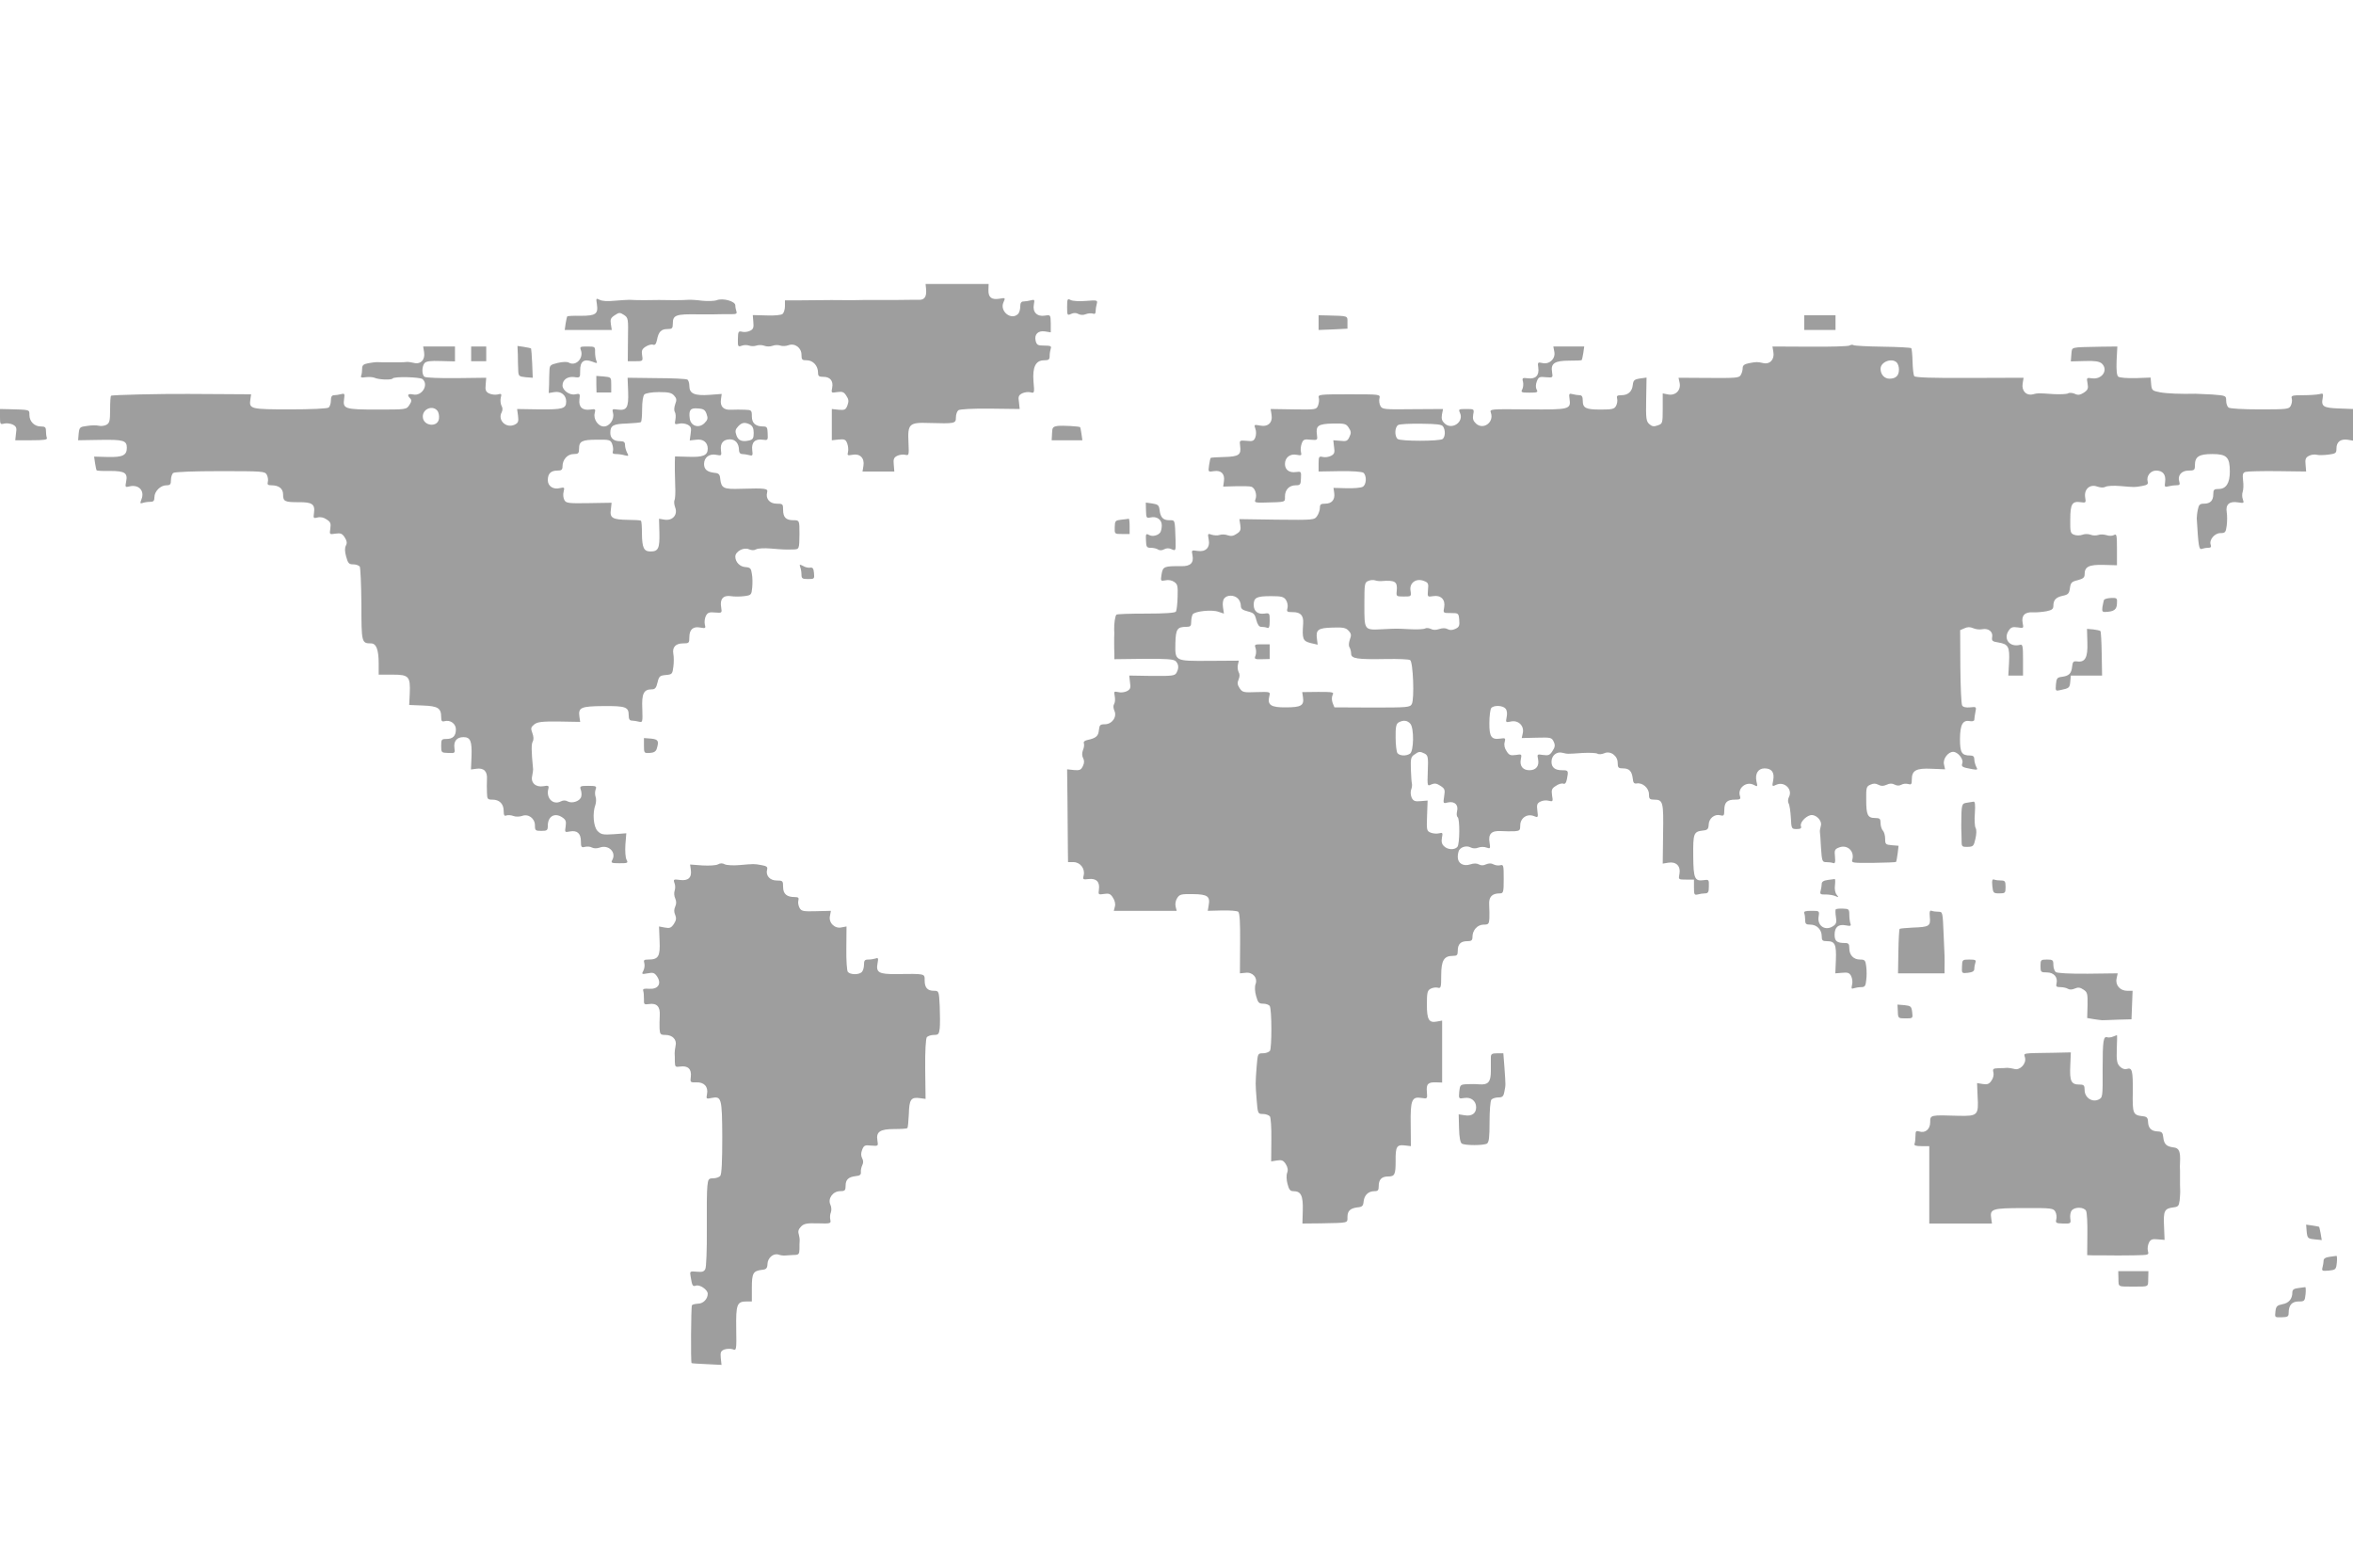
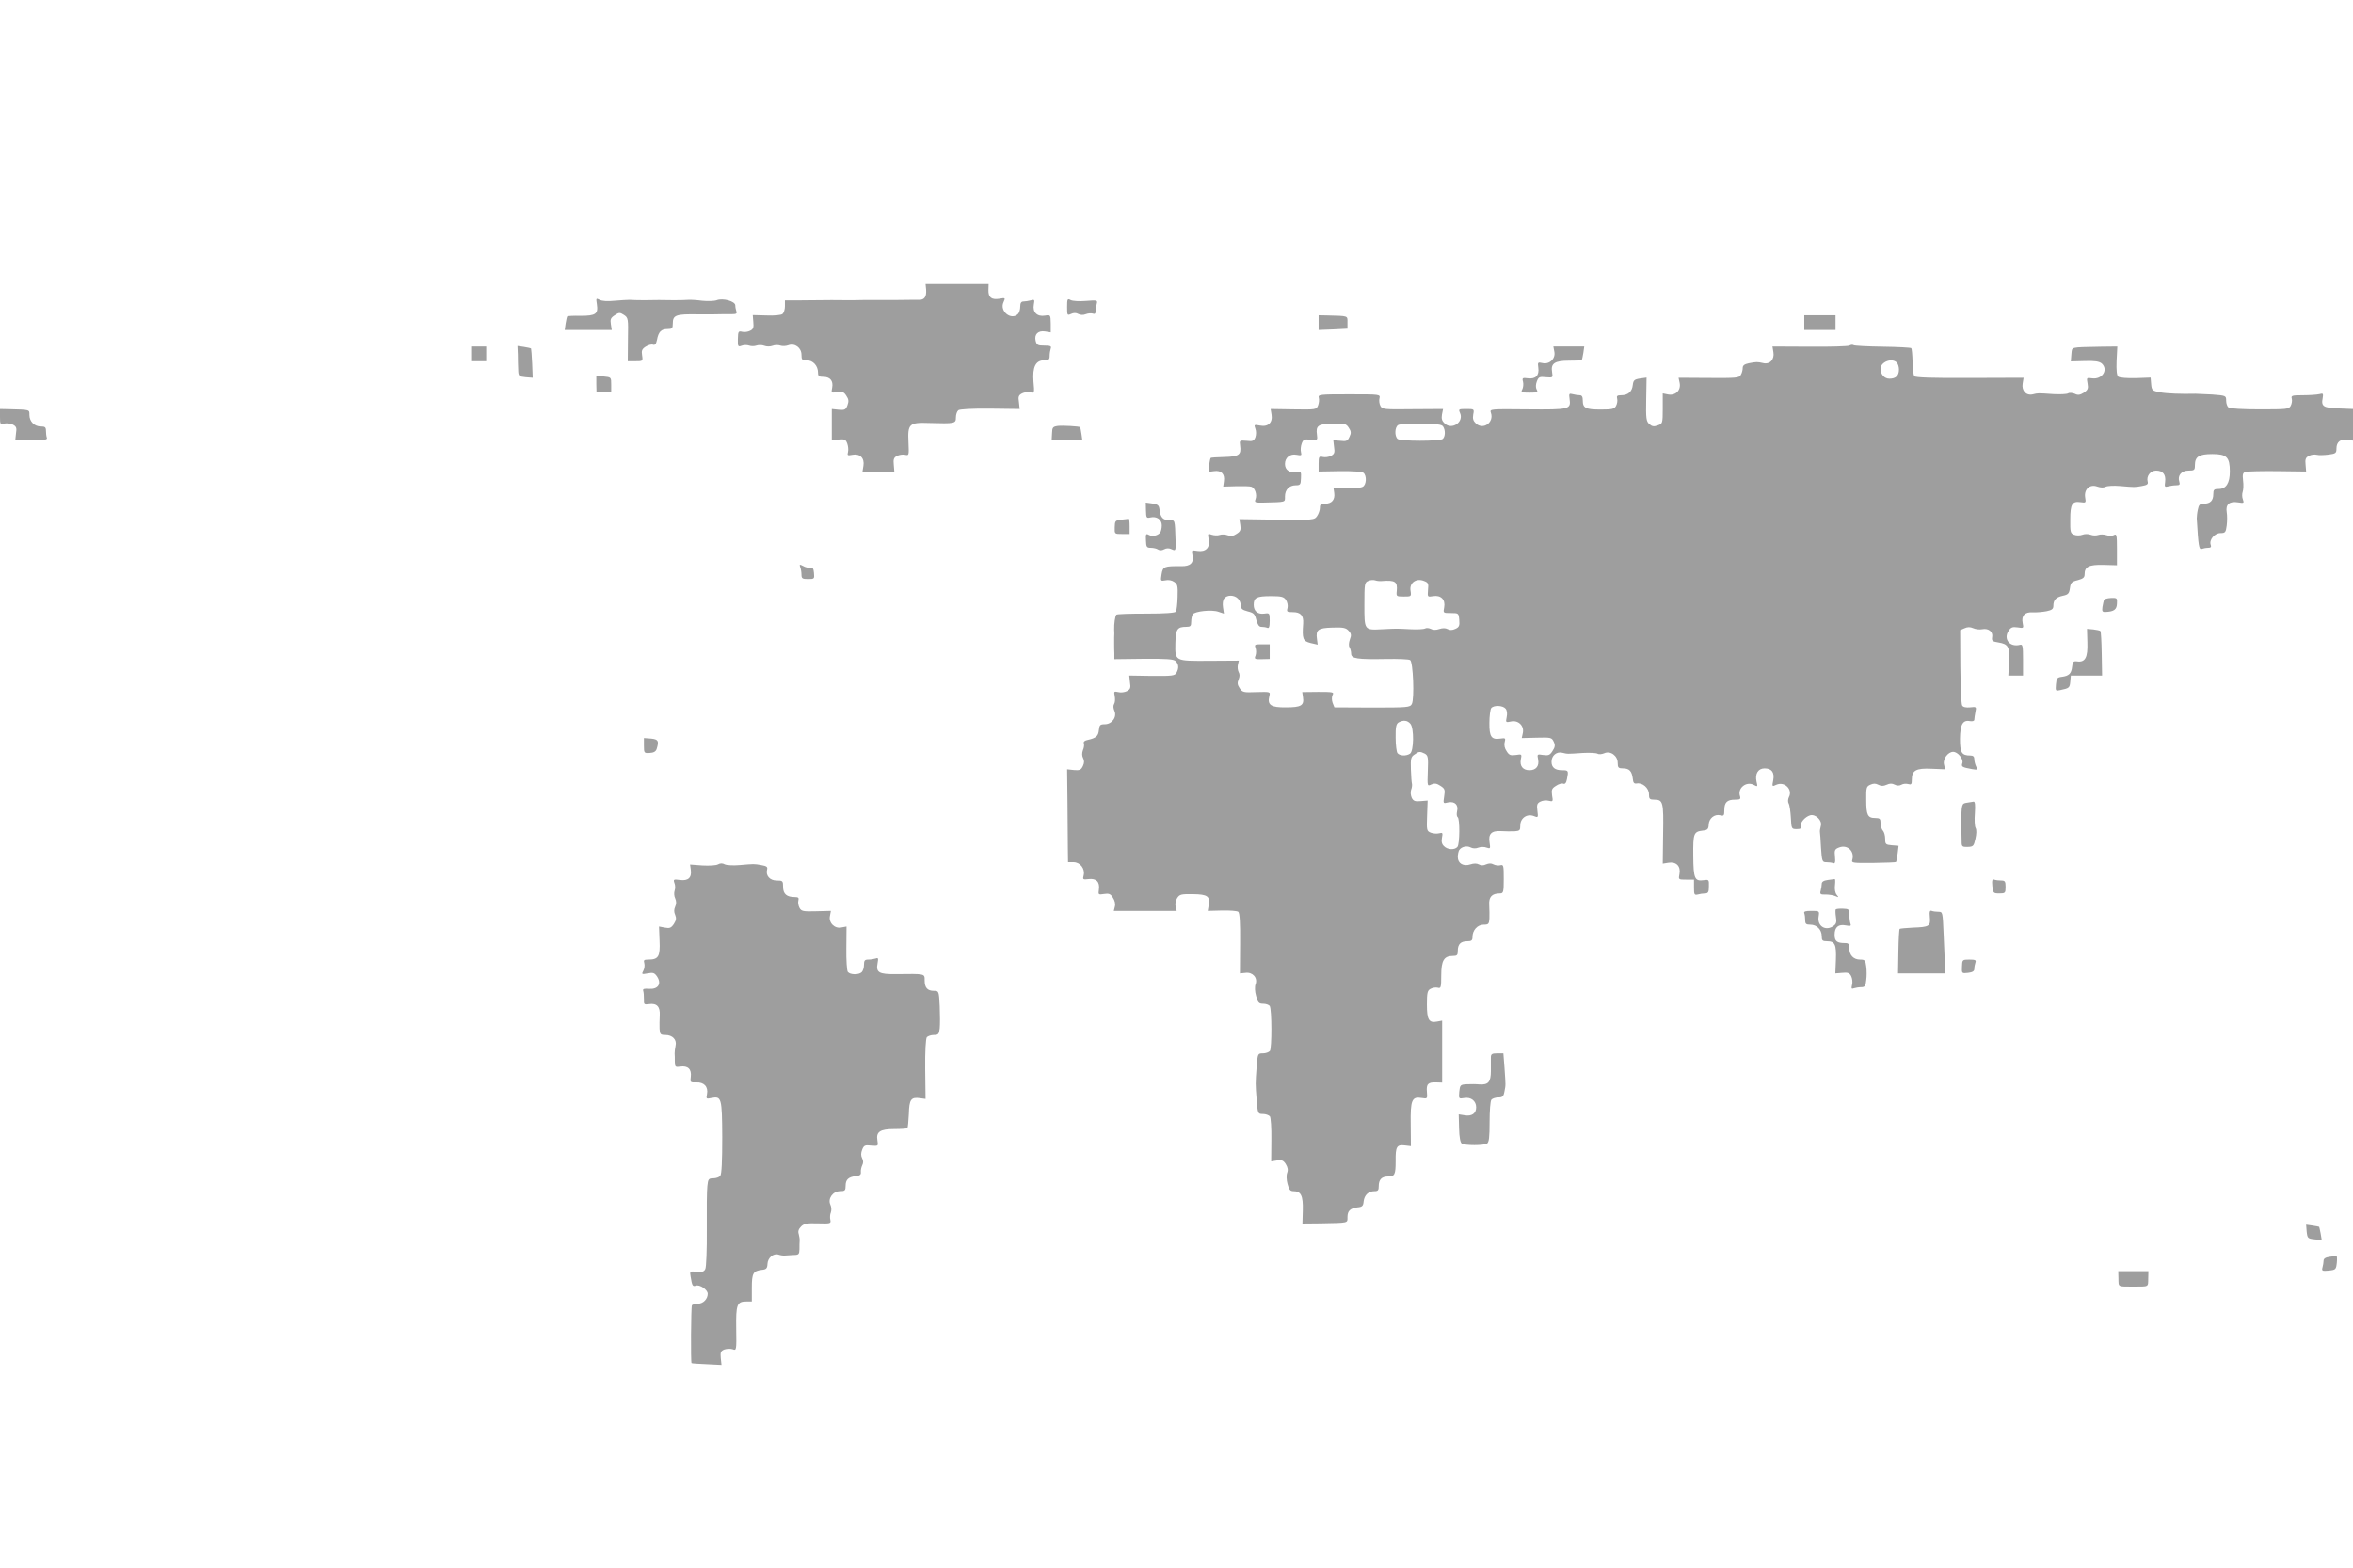
<svg xmlns="http://www.w3.org/2000/svg" version="1.0" width="1280pt" height="853pt" viewBox="0 0 1280 853" preserveAspectRatio="xMidYMid meet">
  <g transform="translate(0,853) scale(0.1,-0.1)" fill="#9e9e9e" stroke="none">
    <path d="M5038 6955 c3 -39 -9 -57 -39 -56 -13 0 -34 0 -46 0 -13 0 -52 -1 -88 -1 -36 0 -74 0 -85 0 -11 0 -48 0 -82 0 -35 -1 -72 -1 -83 -1 -24 1 -129 1 -277 -1 l-68 0 0 -32 c0 -17 -6 -36 -13 -42 -7 -6 -46 -10 -87 -8 l-75 2 3 -37 c3 -30 0 -40 -17 -48 -11 -6 -31 -9 -43 -6 -21 5 -23 3 -24 -39 -1 -41 1 -44 20 -37 12 5 30 5 41 1 11 -4 29 -4 40 0 11 4 30 4 43 -1 12 -5 32 -5 45 0 12 5 31 5 42 1 11 -4 31 -3 44 2 35 13 71 -14 71 -52 0 -27 3 -30 29 -30 34 0 61 -30 61 -67 0 -19 5 -23 29 -23 37 0 55 -22 48 -59 -6 -29 -5 -29 27 -24 28 4 37 1 50 -20 13 -19 14 -30 6 -52 -9 -24 -15 -27 -48 -24 l-37 4 0 -85 0 -85 37 4 c33 3 39 0 47 -22 5 -14 7 -34 4 -46 -5 -19 -2 -20 24 -15 41 8 67 -18 60 -60 l-5 -31 87 0 86 0 -3 37 c-3 29 0 39 18 48 12 6 32 9 44 6 21 -5 21 -3 18 68 -5 100 4 109 112 105 141 -4 146 -3 146 30 0 16 6 33 13 39 7 6 75 10 173 9 l161 -2 -4 37 c-5 30 -2 38 17 48 12 6 32 9 45 6 22 -6 23 -5 17 59 -6 79 12 115 58 115 25 0 30 4 30 24 0 13 3 31 6 40 5 13 -2 16 -35 16 -35 0 -41 3 -47 25 -9 36 13 58 51 52 l31 -5 0 48 c-1 48 -1 48 -32 43 -42 -7 -68 19 -60 60 5 27 4 29 -17 23 -12 -3 -30 -6 -39 -6 -13 0 -18 -8 -18 -28 0 -15 -5 -33 -12 -40 -37 -37 -102 15 -79 64 11 24 10 25 -22 19 -43 -7 -61 7 -60 47 l1 33 -172 0 -171 0 3 -30z" />
    <path d="M3247 6875 c8 -53 -6 -63 -88 -63 -38 1 -71 -1 -73 -3 -2 -2 -6 -20 -9 -39 l-5 -35 128 0 128 0 -5 32 c-4 25 -1 34 21 48 24 16 28 16 50 2 24 -16 24 -20 22 -134 l-1 -118 41 0 c41 0 42 0 37 32 -4 25 -1 34 19 47 14 9 32 14 40 11 11 -4 17 3 22 26 8 44 23 59 57 59 25 0 29 4 29 29 0 47 15 53 138 51 31 0 59 0 82 0 30 1 72 1 103 1 22 0 27 3 23 15 -3 9 -6 23 -6 33 0 22 -67 41 -101 28 -13 -5 -49 -6 -79 -3 -30 4 -64 6 -75 5 -11 -1 -46 -2 -77 -2 -32 0 -69 1 -83 1 -14 0 -51 -1 -82 -1 -32 0 -67 1 -78 2 -11 0 -47 -2 -81 -5 -38 -4 -69 -2 -82 5 -20 10 -20 9 -15 -24z" />
    <path d="M5805 6860 c0 -45 1 -47 21 -38 14 7 28 7 40 0 11 -6 27 -7 41 -1 13 5 30 6 38 3 10 -4 15 0 15 12 0 11 3 29 6 40 6 21 3 22 -58 17 -36 -3 -73 -1 -84 5 -17 9 -19 6 -19 -38z" />
    <path d="M7173 6775 l0 -40 79 3 78 4 0 34 c0 37 7 35 -111 38 l-46 1 0 -40z" />
    <path d="M9815 6775 l0 -40 85 0 85 0 0 40 0 40 -85 0 -85 0 0 -40z" />
    <path d="M10060 6650 c-8 -4 -106 -7 -216 -6 l-202 1 5 -31 c7 -40 -20 -68 -56 -59 -31 7 -37 7 -78 -1 -24 -5 -33 -12 -33 -26 0 -11 -4 -27 -10 -37 -8 -17 -25 -18 -174 -17 l-165 1 6 -28 c8 -40 -22 -70 -62 -63 l-30 6 0 -82 c0 -81 -1 -83 -27 -92 -21 -8 -32 -6 -46 7 -17 15 -19 31 -17 135 l2 118 -36 -5 c-31 -5 -36 -10 -39 -36 -4 -36 -26 -55 -63 -55 -22 0 -26 -4 -22 -19 3 -10 0 -28 -6 -39 -9 -17 -21 -20 -83 -20 -82 0 -98 8 -98 49 0 21 -5 29 -17 29 -10 0 -27 3 -39 6 -18 5 -20 2 -16 -25 8 -58 2 -60 -227 -58 -205 2 -208 2 -201 -18 19 -52 -41 -96 -81 -59 -15 14 -19 26 -15 49 6 30 5 30 -38 30 -41 0 -43 -1 -34 -21 23 -49 -43 -95 -83 -58 -15 14 -19 26 -15 49 l6 30 -165 -1 c-156 -2 -166 -1 -176 18 -6 11 -8 30 -5 41 5 22 4 22 -165 22 -161 0 -170 -1 -165 -19 3 -10 1 -29 -4 -42 -9 -22 -11 -23 -134 -21 l-124 2 5 -31 c7 -43 -19 -68 -63 -59 -32 6 -33 5 -25 -17 5 -13 5 -33 0 -47 -8 -20 -15 -23 -48 -19 -38 3 -39 3 -35 -27 7 -49 -6 -59 -86 -61 -39 -1 -72 -3 -74 -5 -2 -2 -6 -21 -9 -41 -5 -36 -5 -36 27 -31 39 6 60 -15 54 -55 l-4 -29 70 2 c39 1 77 0 84 -3 19 -7 31 -43 22 -67 -7 -18 -4 -20 44 -19 124 3 116 1 116 33 0 37 23 61 59 61 24 0 27 4 28 38 2 37 1 38 -28 34 -35 -5 -59 12 -59 44 0 35 28 57 63 50 26 -5 29 -4 24 15 -3 12 -1 32 4 46 8 22 14 25 48 21 38 -3 39 -3 35 27 -7 49 6 59 86 61 65 1 73 -1 87 -23 13 -19 14 -29 4 -49 -10 -23 -17 -26 -50 -22 l-38 3 4 -36 c5 -31 2 -39 -17 -49 -12 -6 -32 -9 -44 -6 -21 5 -23 2 -23 -37 l0 -42 116 2 c68 1 121 -3 128 -9 19 -16 16 -66 -4 -76 -10 -6 -50 -9 -88 -8 l-71 2 4 -28 c5 -36 -13 -58 -49 -58 -24 0 -29 -4 -29 -23 0 -12 -7 -32 -15 -44 -15 -22 -20 -22 -219 -20 l-204 3 5 -32 c4 -26 1 -35 -20 -48 -17 -12 -31 -14 -48 -8 -13 5 -33 6 -44 2 -11 -4 -30 -3 -43 1 -22 8 -23 7 -17 -25 9 -45 -16 -70 -61 -63 -32 5 -33 5 -27 -24 8 -41 -11 -60 -61 -59 -93 1 -100 -2 -107 -43 -6 -38 -6 -39 21 -34 16 4 36 0 48 -9 18 -12 20 -23 18 -82 -1 -37 -5 -72 -9 -79 -5 -7 -58 -11 -162 -11 -86 0 -159 -2 -162 -6 -7 -7 -13 -50 -12 -81 1 -11 1 -30 0 -42 0 -13 0 -31 0 -40 0 -10 0 -32 1 -48 l0 -31 160 2 c126 1 163 -2 174 -13 16 -17 18 -37 4 -63 -9 -16 -23 -18 -134 -17 l-123 2 4 -37 c5 -30 2 -38 -17 -48 -12 -6 -33 -9 -47 -5 -23 5 -24 4 -19 -22 3 -15 2 -34 -3 -42 -6 -9 -5 -23 1 -37 16 -34 -13 -74 -52 -74 -25 0 -29 -4 -32 -31 -3 -33 -15 -44 -60 -54 -17 -3 -25 -10 -22 -18 3 -8 1 -25 -5 -38 -6 -16 -5 -32 1 -43 7 -13 7 -26 -1 -43 -10 -21 -17 -25 -49 -22 l-37 4 2 -175 c1 -96 2 -210 2 -252 l1 -78 30 0 c36 0 64 -36 55 -72 -6 -22 -4 -24 27 -20 42 5 62 -16 56 -57 -4 -28 -3 -29 28 -24 26 4 35 1 48 -20 10 -15 15 -34 11 -48 l-6 -24 171 0 171 0 -6 24 c-3 13 0 33 9 46 13 20 22 22 86 21 79 -1 94 -12 85 -61 l-5 -30 77 2 c42 1 82 -2 89 -7 8 -7 11 -60 10 -173 l-1 -162 31 3 c39 5 67 -28 54 -62 -5 -13 -4 -40 3 -64 10 -36 15 -42 38 -42 16 0 31 -6 36 -12 12 -19 12 -231 1 -245 -6 -7 -23 -13 -38 -13 -28 0 -28 -1 -34 -72 -7 -96 -7 -91 0 -181 6 -76 7 -77 34 -77 15 0 32 -6 38 -13 5 -6 9 -63 8 -128 l-1 -117 31 5 c26 4 35 1 48 -19 11 -18 14 -32 8 -48 -5 -13 -4 -39 2 -61 8 -31 15 -39 32 -39 41 0 53 -24 51 -103 l-2 -73 100 1 c153 3 145 1 145 34 0 34 15 48 55 53 25 2 31 8 33 33 4 34 26 55 59 55 19 0 23 5 23 28 0 35 16 52 51 52 36 0 41 10 41 84 -1 78 6 90 49 85 l34 -4 -1 118 c-2 134 6 153 60 144 31 -5 31 -4 28 33 -4 43 6 54 52 52 l31 -1 0 169 0 168 -27 -5 c-45 -9 -56 9 -56 93 0 64 3 76 20 85 11 6 29 9 39 6 17 -5 19 1 19 67 0 81 15 106 63 106 23 0 27 4 27 28 0 36 16 52 52 52 22 0 28 4 28 23 0 37 27 67 61 67 26 0 29 4 31 33 1 17 0 51 -1 74 -3 44 15 63 58 63 19 0 21 6 21 79 0 73 -1 79 -19 74 -11 -3 -27 0 -37 5 -12 7 -25 6 -40 0 -14 -7 -28 -7 -40 0 -11 6 -27 6 -45 0 -38 -13 -69 5 -69 40 0 15 4 32 8 38 12 18 42 25 62 14 11 -6 28 -7 42 -1 13 5 33 5 45 0 20 -7 21 -5 16 27 -8 47 10 66 61 63 23 -1 56 -2 74 -1 29 2 32 5 32 32 0 39 36 65 73 51 24 -10 25 -9 20 29 -4 31 -2 40 16 49 11 6 32 9 45 5 24 -6 25 -4 19 29 -4 30 -2 38 21 52 14 10 32 15 40 12 9 -4 16 4 20 25 9 46 8 48 -27 48 -38 0 -57 15 -57 46 0 34 28 57 59 49 29 -7 24 -7 112 -1 37 2 72 0 79 -4 7 -5 24 -3 36 2 34 16 74 -13 74 -52 0 -26 4 -30 29 -30 34 0 48 -15 53 -55 2 -23 7 -29 21 -27 32 6 67 -25 67 -58 0 -26 4 -30 29 -30 48 0 51 -13 48 -187 l-2 -161 31 5 c42 7 68 -19 60 -61 -6 -31 -6 -31 37 -31 l42 0 0 -43 c0 -38 2 -42 20 -38 11 3 29 6 40 6 17 0 21 7 21 38 1 36 0 38 -27 34 -50 -7 -57 7 -58 132 -1 123 2 132 53 138 24 2 30 8 31 32 1 34 32 59 63 51 19 -5 22 -2 22 28 0 42 15 57 58 57 29 0 32 3 27 20 -14 43 35 82 76 60 20 -11 21 -10 14 19 -9 42 9 71 44 71 39 0 55 -22 47 -65 -7 -34 -6 -35 17 -24 45 20 91 -26 68 -68 -5 -11 -6 -25 -1 -34 5 -8 10 -43 12 -77 3 -61 4 -62 32 -62 20 0 27 4 23 15 -7 18 21 51 50 60 30 8 67 -29 58 -58 -3 -12 -6 -26 -5 -32 1 -5 4 -45 6 -87 5 -74 7 -78 29 -78 13 0 29 -2 37 -5 10 -4 13 4 10 35 -4 35 -1 41 23 50 45 17 85 -21 71 -68 -5 -16 3 -17 115 -16 66 1 121 3 123 5 2 2 6 23 9 46 l5 42 -37 3 c-33 3 -36 5 -36 35 0 18 -6 38 -12 44 -7 7 -13 26 -13 41 0 24 -4 28 -29 28 -41 0 -49 16 -49 98 -1 67 1 74 22 83 17 8 29 8 44 0 15 -8 27 -8 45 0 17 8 30 8 43 1 13 -7 26 -7 37 -1 10 6 26 7 37 4 17 -5 20 -2 20 24 0 50 23 63 107 59 l74 -3 -6 27 c-7 29 22 68 50 68 25 0 57 -39 50 -61 -7 -20 -2 -23 53 -33 30 -5 32 -4 22 14 -5 10 -10 28 -10 39 0 15 -6 21 -21 21 -48 0 -57 15 -57 91 1 78 15 104 55 96 14 -2 23 1 23 8 0 7 3 26 6 42 6 28 5 29 -29 25 -22 -2 -38 1 -43 10 -5 7 -9 102 -10 211 l-1 199 23 10 c17 8 31 8 47 1 13 -6 35 -9 50 -6 34 7 60 -14 54 -43 -3 -20 1 -24 34 -29 54 -9 62 -23 58 -107 l-4 -73 40 0 40 0 0 86 c0 77 -2 85 -17 81 -55 -14 -91 31 -62 76 13 20 22 23 50 19 32 -5 33 -5 27 24 -8 40 12 61 56 58 20 -1 53 2 74 6 29 6 37 12 37 29 0 32 14 47 51 55 29 6 35 12 39 41 4 31 10 36 43 44 29 8 37 14 37 32 0 41 23 53 103 51 l73 -2 0 87 c0 79 -2 86 -17 77 -10 -5 -27 -5 -41 0 -13 4 -32 5 -43 1 -11 -4 -30 -4 -42 1 -13 5 -33 5 -45 0 -13 -5 -33 -5 -45 0 -20 7 -22 15 -21 83 0 84 10 101 57 94 28 -4 29 -3 24 26 -7 45 26 74 66 59 18 -6 34 -7 45 -1 10 5 45 7 79 4 83 -7 77 -7 118 0 29 5 36 10 32 24 -8 30 15 60 46 60 37 0 54 -22 49 -61 -4 -27 -2 -30 16 -25 12 3 31 6 44 6 19 0 22 4 17 20 -11 33 12 60 50 60 32 0 35 3 35 29 0 47 22 61 95 61 78 0 95 -17 95 -95 0 -63 -20 -95 -61 -95 -25 0 -29 -4 -29 -28 0 -35 -16 -52 -51 -52 -22 0 -28 -6 -33 -32 -4 -18 -6 -40 -6 -48 9 -151 12 -171 27 -166 8 3 24 6 35 6 15 0 18 5 14 16 -10 27 21 64 53 64 26 0 29 4 34 41 3 23 3 56 0 73 -7 42 15 61 62 53 32 -5 33 -4 26 16 -5 12 -5 31 -1 42 4 11 5 39 2 61 -4 35 -1 43 14 47 11 3 89 5 174 4 l155 -2 -3 37 c-3 29 0 39 18 48 12 7 31 9 43 6 11 -3 40 -2 64 1 39 5 43 8 43 33 0 36 22 53 60 48 l30 -5 0 86 0 86 -77 3 c-84 3 -97 11 -88 56 4 25 3 28 -18 22 -12 -3 -52 -6 -89 -6 -60 0 -66 -2 -61 -19 3 -10 0 -28 -6 -39 -10 -18 -21 -19 -168 -19 -90 0 -163 4 -170 10 -7 5 -13 22 -13 37 0 28 -1 28 -77 34 -43 2 -84 4 -90 4 -78 -2 -156 1 -193 8 -42 8 -45 11 -48 44 l-3 36 -81 -3 c-46 -1 -87 2 -95 8 -8 7 -11 34 -9 87 l4 77 -87 -1 c-176 -4 -158 1 -163 -42 l-3 -38 75 2 c56 2 79 -2 93 -13 38 -35 2 -89 -53 -81 -29 4 -30 4 -24 -28 5 -27 2 -35 -20 -50 -21 -13 -32 -15 -50 -6 -12 5 -29 7 -36 2 -7 -4 -42 -6 -79 -4 -88 6 -83 6 -112 -1 -36 -9 -63 19 -56 59 l5 31 -294 -1 c-201 -1 -297 2 -301 10 -4 6 -8 41 -9 79 -1 37 -4 70 -7 73 -3 3 -73 7 -154 8 -82 1 -153 5 -159 8 -5 4 -16 3 -24 -2z m258 -92 c7 -7 12 -24 12 -38 0 -34 -17 -50 -52 -50 -27 0 -48 23 -48 54 0 37 61 61 88 34z m-2468 -348 c14 -21 12 -56 -2 -68 -17 -13 -229 -13 -245 0 -18 15 -16 65 3 76 8 5 65 8 125 7 85 -1 112 -4 119 -15z m-335 -841 c75 6 88 -3 83 -54 -3 -29 -2 -30 38 -30 41 0 42 0 37 32 -7 42 30 69 72 53 24 -9 27 -14 23 -49 -3 -39 -3 -39 28 -34 42 7 68 -19 60 -61 -6 -31 -6 -31 37 -31 41 0 42 -1 45 -37 3 -32 -1 -40 -21 -49 -17 -8 -31 -8 -43 -1 -11 6 -27 6 -45 0 -18 -6 -34 -6 -46 1 -11 5 -24 6 -31 2 -7 -4 -42 -6 -80 -4 -79 4 -70 4 -152 0 -100 -5 -98 -7 -98 134 0 114 1 121 22 129 11 5 28 6 36 3 8 -3 24 -5 35 -4z m-781 -95 c9 -8 16 -26 16 -38 0 -18 8 -24 38 -32 32 -8 38 -14 46 -46 7 -26 15 -38 27 -38 10 0 24 -2 32 -5 10 -5 14 4 14 38 0 42 -1 43 -29 39 -36 -5 -58 13 -58 48 0 39 16 47 93 47 57 0 70 -3 82 -20 8 -12 12 -31 9 -44 -6 -21 -3 -23 29 -23 42 0 59 -18 56 -62 -6 -84 -2 -95 40 -106 l39 -9 -4 31 c-7 50 6 60 84 62 59 2 73 -1 88 -17 15 -16 16 -25 7 -48 -6 -17 -7 -35 -2 -42 5 -8 9 -24 9 -35 0 -27 33 -32 192 -29 64 1 122 -1 129 -6 16 -10 24 -211 9 -239 -10 -18 -22 -19 -216 -19 l-205 1 -10 25 c-5 15 -5 31 0 42 9 16 2 17 -78 17 l-87 -1 4 -28 c7 -45 -10 -55 -93 -55 -82 -1 -102 13 -90 61 6 24 6 24 -70 22 -71 -3 -77 -1 -92 22 -12 18 -13 29 -5 47 6 15 7 28 0 40 -5 10 -7 27 -4 40 l5 22 -160 -1 c-190 -1 -187 -3 -185 98 2 74 10 87 59 87 23 0 27 4 27 28 0 15 4 33 8 40 12 17 104 27 140 14 l30 -10 -5 34 c-3 20 -1 40 7 49 16 20 54 19 74 -1z m1456 -599 c8 -9 10 -27 6 -46 -6 -29 -5 -30 23 -24 40 9 73 -23 65 -62 l-6 -28 82 2 c77 2 81 1 92 -22 9 -19 7 -30 -7 -51 -14 -22 -22 -25 -51 -21 -32 5 -33 5 -27 -24 7 -36 -11 -59 -47 -59 -36 0 -54 23 -47 59 6 29 5 29 -27 24 -29 -4 -37 -1 -50 20 -11 15 -15 34 -11 49 6 23 4 24 -24 20 -48 -7 -60 10 -59 86 0 37 5 73 10 80 14 17 63 15 78 -3z m-518 -82 c21 -24 19 -150 -2 -163 -21 -14 -56 -12 -68 3 -5 6 -10 45 -10 84 -1 58 3 75 16 83 26 14 47 12 64 -7z m79 -163 c17 -10 19 -20 16 -94 -3 -84 -3 -84 20 -73 17 7 28 6 49 -8 23 -15 26 -21 20 -57 -6 -40 -6 -40 22 -33 36 7 57 -14 48 -49 -3 -14 -2 -27 3 -31 13 -7 12 -147 -1 -162 -15 -18 -54 -16 -73 4 -12 11 -15 25 -11 46 5 26 4 29 -15 24 -12 -3 -32 -2 -45 3 -23 9 -24 13 -21 92 l3 83 -37 -3 c-30 -3 -40 0 -49 17 -6 13 -8 31 -4 44 5 12 6 27 5 32 -2 6 -5 41 -6 78 -2 59 0 70 19 82 24 18 31 18 57 5z" />
    <path d="M6830 5005 c4 -11 4 -29 0 -41 -8 -19 -5 -21 34 -20 l43 1 0 40 0 40 -43 0 c-38 0 -41 -1 -34 -20z" />
-     <path d="M2307 6614 c7 -41 -19 -68 -56 -58 -14 3 -32 6 -38 5 -7 -1 -24 -2 -38 -2 -14 0 -32 0 -40 0 -37 0 -76 0 -87 1 -7 0 -28 -3 -45 -6 -26 -5 -33 -11 -33 -29 0 -13 -2 -30 -5 -38 -5 -10 1 -13 24 -9 17 2 39 1 48 -3 24 -11 93 -13 99 -4 7 12 147 8 162 -3 36 -30 -2 -94 -50 -84 -29 6 -36 -2 -17 -21 9 -9 8 -18 -4 -36 -16 -25 -17 -25 -176 -25 -177 0 -187 4 -179 59 4 27 2 30 -16 25 -12 -3 -29 -6 -38 -6 -13 0 -18 -8 -18 -29 0 -16 -6 -33 -12 -38 -8 -6 -96 -10 -210 -10 -215 0 -224 2 -216 54 l4 28 -161 1 c-88 0 -169 1 -180 1 -155 1 -417 -5 -421 -10 -3 -3 -5 -37 -5 -76 0 -61 -3 -72 -20 -82 -12 -6 -30 -8 -42 -5 -11 3 -40 3 -63 -1 -40 -5 -42 -7 -46 -42 l-3 -36 120 2 c126 2 145 -3 145 -43 0 -41 -23 -52 -104 -50 l-74 2 5 -35 c3 -20 7 -38 9 -40 2 -2 35 -4 73 -3 81 0 97 -11 87 -59 -6 -29 -4 -31 18 -25 50 12 84 -23 66 -69 -9 -23 -8 -26 6 -21 8 3 27 6 40 6 19 0 24 5 24 25 0 32 33 65 65 65 21 0 25 5 25 29 0 16 6 33 12 38 8 6 111 10 256 10 231 0 243 -1 253 -19 6 -11 9 -29 6 -39 -4 -15 0 -19 20 -19 40 0 63 -18 63 -50 0 -38 9 -42 85 -42 73 1 90 -11 83 -59 -4 -28 -3 -30 20 -24 15 4 34 0 49 -11 21 -13 24 -22 20 -49 -5 -33 -5 -33 28 -28 28 4 36 1 50 -20 12 -19 14 -31 7 -44 -7 -13 -7 -32 1 -61 10 -36 15 -42 38 -42 16 0 31 -6 36 -12 4 -7 8 -100 9 -206 0 -207 1 -212 52 -212 29 0 42 -34 42 -111 l0 -59 75 0 c89 0 98 -9 94 -103 l-3 -62 75 -3 c81 -3 99 -14 99 -63 0 -22 4 -26 19 -22 31 8 61 -14 61 -45 0 -36 -17 -52 -52 -52 -26 0 -28 -3 -28 -37 0 -37 1 -38 38 -39 37 -2 38 -1 34 27 -5 37 13 59 49 59 38 0 47 -21 44 -106 l-3 -70 29 4 c41 6 61 -14 58 -57 -1 -20 -1 -53 0 -73 1 -35 3 -38 30 -38 38 0 61 -23 61 -62 0 -23 4 -29 15 -24 8 3 25 2 38 -3 12 -5 33 -4 46 0 35 14 71 -13 71 -51 0 -28 3 -30 35 -30 31 0 35 3 35 28 0 51 37 73 78 46 20 -13 23 -22 19 -50 -5 -32 -5 -33 24 -27 39 7 59 -11 59 -54 0 -31 3 -35 22 -30 12 3 29 2 39 -4 10 -5 27 -5 41 0 48 18 92 -25 69 -67 -9 -16 -5 -18 39 -18 45 0 48 1 38 20 -6 11 -8 47 -6 81 l5 62 -67 -5 c-59 -4 -70 -2 -89 17 -23 23 -29 98 -12 143 4 13 5 32 1 43 -4 11 -4 29 0 40 7 18 3 20 -40 20 -43 0 -47 -2 -41 -20 4 -11 6 -28 3 -38 -5 -24 -48 -40 -73 -27 -12 7 -25 7 -37 1 -43 -23 -83 17 -69 68 4 17 0 19 -27 14 -42 -7 -70 19 -61 56 3 14 5 31 5 36 -10 102 -10 137 -2 151 6 11 5 27 -2 46 -10 26 -8 32 10 47 18 14 41 17 136 16 l114 -2 -4 28 c-7 50 7 57 130 58 122 1 138 -5 138 -50 0 -21 5 -29 18 -29 9 0 26 -3 38 -6 20 -5 20 -2 18 70 -4 83 8 106 51 106 18 0 25 7 32 38 8 33 12 37 45 40 34 3 36 5 41 45 3 22 3 54 0 69 -7 37 12 58 53 58 32 0 34 2 34 34 0 42 21 60 60 52 28 -5 30 -4 24 18 -3 13 0 34 6 46 10 18 19 21 50 18 38 -3 38 -3 33 29 -8 45 12 66 53 60 17 -3 50 -3 72 0 39 5 40 7 44 47 2 22 2 56 -2 75 -4 29 -9 34 -34 36 -30 1 -56 27 -56 57 0 28 46 53 74 40 15 -6 28 -7 40 0 9 5 45 7 79 4 71 -6 80 -6 123 -5 32 1 32 2 33 84 0 74 0 75 -33 75 -41 0 -56 16 -56 57 0 31 -2 33 -35 33 -38 0 -61 27 -52 61 6 22 -6 24 -143 20 -94 -3 -106 2 -112 54 -2 25 -8 31 -33 33 -39 5 -55 19 -55 48 0 35 28 57 65 50 30 -6 31 -5 27 24 -5 38 12 60 49 60 30 0 49 -23 49 -59 0 -13 7 -21 18 -21 9 0 26 -3 38 -6 18 -5 20 -2 16 28 -5 42 16 62 57 56 28 -4 29 -3 27 34 -1 33 -4 38 -24 38 -42 0 -62 18 -62 55 0 33 -2 35 -37 36 -21 1 -54 1 -74 0 -43 -3 -63 17 -57 57 l4 29 -66 -5 c-82 -6 -110 7 -110 48 0 16 -5 32 -11 35 -5 4 -81 8 -168 8 l-157 2 3 -76 c3 -87 -7 -104 -58 -97 -28 4 -30 3 -24 -20 8 -33 -19 -72 -50 -72 -31 0 -58 39 -50 72 6 23 4 24 -24 20 -43 -6 -64 14 -59 55 4 32 3 33 -23 28 -29 -7 -69 21 -69 48 0 30 26 50 62 46 34 -5 34 -4 34 34 -1 50 20 67 65 50 28 -11 30 -10 23 5 -4 9 -7 31 -7 47 1 29 -1 30 -42 30 -39 0 -42 -1 -35 -20 16 -43 -27 -89 -65 -68 -9 6 -34 5 -60 -1 -41 -10 -45 -13 -46 -41 -1 -16 -2 -51 -2 -76 l-2 -47 31 5 c36 6 64 -17 64 -51 0 -39 -18 -44 -146 -43 l-121 2 5 -37 c4 -32 1 -39 -20 -49 -46 -20 -92 26 -69 68 6 12 6 25 -1 36 -5 10 -7 29 -4 43 6 22 4 24 -18 18 -13 -3 -34 0 -46 6 -18 9 -21 19 -18 48 l3 37 -161 -2 c-88 -1 -166 2 -174 7 -16 10 -16 55 -1 74 9 11 32 14 89 12 l77 -2 0 40 0 41 -86 0 -87 0 5 -31z m1360 -236 c14 -15 15 -24 6 -47 -6 -17 -7 -34 -2 -42 5 -8 6 -27 3 -42 -5 -26 -4 -27 19 -22 14 4 35 1 47 -5 19 -10 22 -18 17 -49 l-5 -37 36 4 c38 5 62 -15 62 -49 0 -36 -25 -47 -104 -44 l-74 2 -1 -31 c0 -17 0 -38 0 -46 0 -8 1 -45 2 -82 2 -37 0 -73 -4 -79 -3 -6 -2 -24 4 -40 15 -39 -14 -73 -58 -66 l-30 5 2 -76 c2 -85 -6 -102 -48 -102 -37 0 -46 20 -47 98 0 35 -2 66 -5 69 -3 3 -34 5 -69 5 -86 1 -102 10 -95 56 l4 37 -123 -2 c-113 -2 -125 0 -134 17 -6 11 -8 31 -4 45 6 24 4 25 -19 20 -37 -10 -67 10 -67 43 0 36 17 52 52 52 22 0 28 4 28 23 0 37 27 67 61 67 25 0 29 4 29 29 0 41 16 49 98 49 68 1 73 -1 82 -23 5 -14 7 -32 4 -40 -4 -11 1 -15 17 -15 13 0 35 -3 48 -7 21 -5 22 -4 12 15 -6 11 -11 30 -11 41 0 16 -6 21 -28 21 -33 0 -52 16 -52 45 0 40 15 49 90 51 40 2 74 5 77 8 3 3 6 35 6 71 0 40 5 71 12 79 8 7 40 13 78 13 53 0 70 -3 84 -19z m-1288 -82 c7 -8 11 -27 9 -43 -6 -51 -88 -41 -88 11 0 42 53 63 79 32z m1465 -19 c8 -23 6 -31 -12 -49 -30 -30 -75 -16 -80 26 -6 46 4 58 45 54 31 -2 39 -8 47 -31z m237 -57 c13 -8 19 -21 19 -45 0 -28 -4 -36 -24 -41 -39 -9 -60 -1 -70 28 -8 22 -6 32 9 48 20 22 37 25 66 10z" />
    <path d="M2563 6605 l0 -40 41 0 41 0 0 40 0 40 -41 0 -41 0 0 -40z" />
    <path d="M2817 6601 c0 -25 1 -62 2 -82 1 -35 3 -37 40 -41 l39 -3 -3 78 c-2 43 -5 80 -6 81 -2 2 -20 6 -39 9 l-35 5 2 -47z" />
    <path d="M8455 6618 c9 -38 -26 -72 -64 -63 -26 6 -27 4 -23 -25 6 -42 -14 -63 -56 -58 -30 4 -33 2 -27 -19 3 -13 1 -31 -4 -41 -9 -16 -5 -18 39 -18 43 0 48 2 39 17 -6 11 -5 28 1 44 9 24 15 27 49 23 39 -3 39 -3 34 28 -8 47 14 62 92 62 36 0 67 1 69 3 2 2 6 20 9 39 l5 35 -84 0 -84 0 5 -27z" />
    <path d="M3244 6440 l1 -45 40 0 40 0 0 42 c0 41 0 41 -41 45 l-40 3 0 -45z" />
    <path d="M0 6262 c0 -40 1 -42 24 -36 13 3 34 0 46 -6 19 -10 22 -18 17 -48 l-4 -37 88 0 c70 0 88 3 84 13 -3 8 -5 25 -5 38 0 20 -5 24 -28 24 -35 0 -62 27 -62 63 0 29 4 28 -112 31 l-48 1 0 -43z" />
    <path d="M5755 6213 c-28 -4 -31 -8 -32 -41 l-2 -37 84 0 83 0 -5 35 c-3 19 -6 36 -7 36 -4 5 -97 10 -121 7z" />
    <path d="M6234 5753 c1 -40 3 -43 24 -38 34 8 62 -11 62 -43 0 -15 -4 -32 -8 -38 -12 -17 -42 -25 -62 -14 -16 9 -18 5 -16 -30 1 -35 4 -40 26 -40 14 0 32 -4 39 -9 9 -6 22 -6 34 1 13 7 27 7 41 0 22 -10 22 -8 21 47 -4 117 -2 111 -34 111 -34 0 -48 15 -53 55 -3 26 -8 31 -39 36 l-36 5 1 -43z" />
    <path d="M6100 5703 c-33 -4 -35 -6 -36 -41 -1 -37 -1 -37 40 -37 l41 0 0 42 c0 24 -2 42 -5 41 -3 -1 -21 -3 -40 -5z" />
    <path d="M4353 5445 c4 -9 7 -28 7 -41 0 -21 5 -24 36 -24 34 0 35 1 32 33 -2 24 -7 31 -20 29 -10 -2 -28 2 -39 9 -19 10 -21 9 -16 -6z" />
    <path d="M11445 5265 c-2 -5 -5 -22 -8 -37 -3 -23 -1 -28 17 -27 46 2 61 13 62 46 2 30 0 31 -33 30 -20 -1 -37 -6 -38 -12z" />
    <path d="M11355 5035 c3 -82 -12 -110 -57 -103 -19 2 -23 -2 -26 -29 -4 -37 -17 -50 -56 -55 -25 -3 -29 -8 -32 -41 -3 -36 -2 -37 24 -31 48 10 51 12 54 46 l3 33 85 0 85 0 -2 118 c-1 65 -4 121 -7 124 -3 3 -21 7 -39 9 l-34 3 2 -74z" />
    <path d="M3503 4474 c0 -40 1 -42 31 -40 21 1 33 7 38 21 14 44 9 53 -30 57 l-39 3 0 -41z" />
    <path d="M10699 4163 c-28 -4 -29 -7 -30 -118 0 -14 0 -35 1 -47 0 -13 1 -35 1 -49 0 -24 4 -27 33 -26 30 1 33 4 42 44 6 26 7 49 1 59 -5 9 -7 45 -4 80 3 45 1 64 -7 63 -6 -1 -23 -4 -37 -6z" />
    <path d="M3906 3828 c-10 -6 -48 -8 -85 -6 l-67 5 4 -29 c6 -42 -14 -61 -59 -55 -35 5 -37 3 -30 -17 5 -11 5 -30 1 -41 -4 -11 -3 -30 3 -42 7 -16 7 -30 0 -45 -7 -16 -7 -30 0 -45 7 -17 6 -29 -7 -49 -15 -22 -23 -25 -49 -20 l-32 6 3 -77 c4 -86 -6 -103 -61 -103 -24 0 -27 -3 -22 -20 3 -10 1 -29 -5 -40 -11 -20 -9 -21 23 -15 30 6 38 3 52 -18 25 -39 5 -69 -43 -66 -29 2 -36 0 -33 -11 3 -8 4 -29 4 -46 -1 -28 1 -30 28 -26 42 6 61 -14 58 -62 -1 -23 -2 -56 -1 -73 2 -29 5 -33 31 -33 40 0 64 -26 56 -59 -3 -14 -5 -33 -5 -41 1 -8 1 -29 1 -46 1 -28 3 -30 30 -26 41 6 62 -14 57 -55 -4 -31 -3 -32 30 -31 42 2 66 -24 58 -64 -5 -26 -4 -27 24 -21 55 11 58 1 59 -214 0 -129 -3 -201 -11 -210 -6 -7 -23 -13 -38 -13 -25 0 -28 -4 -32 -42 -3 -24 -4 -131 -3 -238 1 -107 -3 -203 -8 -213 -7 -15 -17 -18 -47 -15 -38 3 -38 3 -33 -27 8 -49 11 -55 28 -49 21 8 65 -22 65 -44 0 -29 -25 -54 -53 -54 -15 -1 -30 -4 -33 -9 -5 -9 -7 -309 -2 -314 2 -2 39 -4 83 -6 l80 -4 -4 37 c-3 32 0 39 20 47 13 4 33 5 45 1 20 -8 21 -6 19 112 -2 132 4 148 56 148 l29 0 0 74 c0 80 7 92 54 98 24 2 30 8 31 32 1 33 32 60 60 51 11 -4 27 -6 35 -5 8 1 29 2 47 3 28 0 31 4 32 31 0 17 0 38 1 46 1 8 -2 25 -5 37 -5 14 -1 27 13 41 15 15 31 19 91 17 69 -2 72 -1 68 19 -3 12 -2 30 3 41 4 11 3 30 -3 42 -15 33 14 73 53 73 26 0 30 4 30 29 0 34 15 48 55 53 23 2 30 8 28 23 -1 10 3 27 8 37 6 12 6 25 -1 37 -7 14 -7 28 0 46 9 24 15 27 49 23 39 -3 39 -3 34 28 -8 47 14 62 92 62 36 0 68 2 71 5 3 3 6 37 8 77 2 80 12 93 61 86 l30 -4 -2 162 c-1 98 3 166 9 174 6 6 23 12 38 12 25 0 28 4 32 36 2 20 2 74 0 120 -4 83 -5 84 -31 84 -36 0 -51 17 -51 57 0 37 5 36 -156 34 -94 -1 -110 9 -100 60 5 26 3 30 -10 25 -9 -3 -27 -6 -40 -6 -20 0 -24 -5 -24 -28 0 -15 -5 -33 -12 -40 -16 -16 -63 -15 -76 1 -5 7 -9 63 -8 130 l1 117 -27 -5 c-37 -9 -72 26 -63 63 l5 27 -80 -2 c-71 -2 -81 0 -91 19 -6 11 -9 29 -6 39 4 15 0 19 -20 19 -43 0 -63 17 -63 55 0 33 -2 35 -35 35 -37 0 -61 27 -52 60 4 14 -3 19 -32 24 -41 7 -35 7 -118 0 -33 -3 -70 -1 -80 4 -12 7 -25 7 -37 0z" />
    <path d="M9943 3743 c-23 -3 -33 -10 -33 -21 0 -9 -3 -26 -6 -38 -5 -18 -1 -21 28 -20 18 0 42 -4 53 -9 18 -8 18 -7 6 8 -8 10 -12 31 -9 52 2 19 2 34 -2 33 -3 0 -20 -3 -37 -5z" />
    <path d="M10838 3710 c4 -38 6 -40 38 -40 32 0 34 2 34 35 0 30 -3 35 -24 35 -13 0 -30 2 -38 5 -10 4 -13 -4 -10 -35z" />
    <path d="M9986 3583 c-2 -3 -2 -21 1 -40 5 -28 2 -39 -12 -49 -43 -32 -91 -2 -82 50 5 31 4 31 -39 31 -33 0 -43 -3 -39 -13 3 -8 5 -25 5 -38 0 -20 5 -24 28 -24 35 0 62 -27 62 -63 0 -23 4 -27 29 -27 43 0 51 -18 48 -101 l-3 -74 37 3 c30 3 40 0 49 -18 6 -12 9 -33 5 -47 -5 -21 -3 -24 10 -19 9 3 27 6 40 6 19 0 24 6 27 38 3 20 3 54 0 75 -4 33 -8 37 -33 37 -36 0 -59 24 -59 61 0 24 -4 29 -24 29 -43 0 -56 10 -56 45 0 42 21 59 61 51 26 -5 30 -3 25 10 -3 9 -6 30 -6 48 0 30 -3 32 -34 33 -19 1 -37 -1 -40 -4z" />
    <path d="M10498 3541 c5 -49 -4 -54 -91 -57 -38 -2 -71 -5 -73 -7 -3 -2 -6 -58 -7 -123 l-2 -119 127 0 126 0 0 30 c1 52 1 58 -5 183 -5 120 -5 122 -28 122 -13 0 -29 2 -37 5 -10 4 -13 -4 -10 -34z" />
    <path d="M10673 3272 c-2 -37 -1 -38 33 -34 25 3 34 9 34 22 0 10 3 25 6 34 5 13 -1 16 -33 16 -38 0 -39 -1 -40 -38z" />
-     <path d="M11100 3275 c0 -33 2 -35 35 -35 38 0 61 -27 52 -61 -4 -15 0 -19 21 -19 15 0 33 -4 41 -9 9 -6 23 -5 37 1 18 8 29 7 47 -5 22 -14 24 -22 23 -85 l-2 -70 35 -6 c20 -3 41 -6 46 -6 6 0 44 1 85 3 l75 2 3 78 3 77 -29 0 c-39 0 -66 31 -58 67 l6 28 -162 -2 c-99 -1 -168 3 -175 9 -7 6 -13 23 -13 39 0 26 -3 29 -35 29 -33 0 -35 -2 -35 -35z" />
-     <path d="M10324 3028 c1 -37 2 -38 41 -38 41 0 41 0 37 34 -4 31 -7 34 -42 38 l-38 3 2 -37z" />
-     <path d="M11495 2891 c-11 -5 -25 -6 -31 -4 -22 8 -26 -18 -26 -173 1 -154 0 -155 -23 -166 -35 -16 -75 12 -75 52 0 26 -4 30 -29 30 -44 0 -53 19 -49 102 l3 73 -90 -2 c-182 -3 -166 0 -159 -27 8 -33 -29 -71 -59 -61 -12 3 -29 6 -37 6 -8 -1 -30 -2 -48 -2 -30 -1 -33 -4 -28 -23 3 -13 -1 -32 -11 -45 -12 -18 -22 -22 -47 -18 l-31 5 3 -74 c6 -101 0 -106 -102 -104 -157 5 -156 5 -156 -35 0 -38 -27 -61 -60 -50 -17 5 -20 2 -20 -24 0 -16 -2 -35 -5 -43 -4 -9 6 -13 37 -13 l43 0 0 -210 0 -211 170 0 171 0 -4 28 c-8 52 4 56 179 56 149 1 160 -1 170 -20 6 -11 8 -30 5 -41 -5 -20 -1 -22 37 -23 42 -1 43 0 39 28 -2 15 1 35 8 43 17 21 67 19 78 -2 5 -10 8 -68 7 -130 l-1 -111 30 -1 c17 0 39 0 49 0 24 -1 153 -1 175 0 84 2 82 1 76 25 -3 12 0 32 6 44 9 18 19 21 48 18 l37 -3 -3 75 c-4 83 2 96 52 102 25 3 29 8 33 38 2 19 3 41 3 48 0 6 -1 23 -1 37 0 14 0 32 0 40 0 8 0 25 0 38 -1 12 -1 31 0 42 3 61 -5 80 -35 83 -39 5 -52 18 -56 54 -3 26 -7 32 -30 33 -35 1 -52 18 -53 53 -1 22 -7 28 -31 30 -51 6 -54 15 -52 132 1 115 -3 134 -32 125 -12 -4 -26 1 -38 13 -16 16 -19 32 -17 96 2 42 2 76 1 75 0 0 -10 -4 -21 -8z" />
    <path d="M8110 2778 c0 -13 0 -46 0 -74 0 -60 -14 -76 -62 -73 -18 2 -49 2 -69 1 -35 -2 -37 -4 -41 -41 -3 -39 -3 -39 28 -34 36 6 64 -16 64 -51 0 -33 -24 -50 -63 -43 l-32 5 2 -76 c1 -49 7 -78 15 -83 17 -11 119 -11 137 0 11 7 14 35 14 118 0 59 4 114 10 121 5 6 22 12 37 12 23 0 29 5 34 33 7 37 7 28 0 130 l-6 77 -34 0 c-28 0 -34 -4 -34 -22z" />
    <path d="M12548 1830 c4 -36 6 -38 43 -42 l39 -4 -6 36 c-4 19 -7 35 -8 36 0 1 -17 4 -36 7 l-35 5 3 -38z" />
    <path d="M12673 1693 c-23 -3 -33 -10 -33 -21 0 -9 -3 -26 -6 -37 -5 -19 -1 -20 34 -17 38 4 40 6 44 43 2 21 1 38 -2 37 -3 0 -20 -3 -37 -5z" />
    <path d="M11524 1573 c1 -45 -5 -42 81 -42 86 0 80 -3 81 42 l1 42 -82 0 -82 0 1 -42z" />
-     <path d="M12503 1523 c-25 -3 -33 -9 -33 -24 0 -35 -19 -58 -54 -64 -29 -6 -35 -11 -38 -40 -4 -32 -3 -32 34 -31 33 1 38 4 38 24 0 42 18 62 54 62 32 0 34 2 38 40 2 22 1 39 -2 38 -3 0 -20 -3 -37 -5z" />
  </g>
</svg>